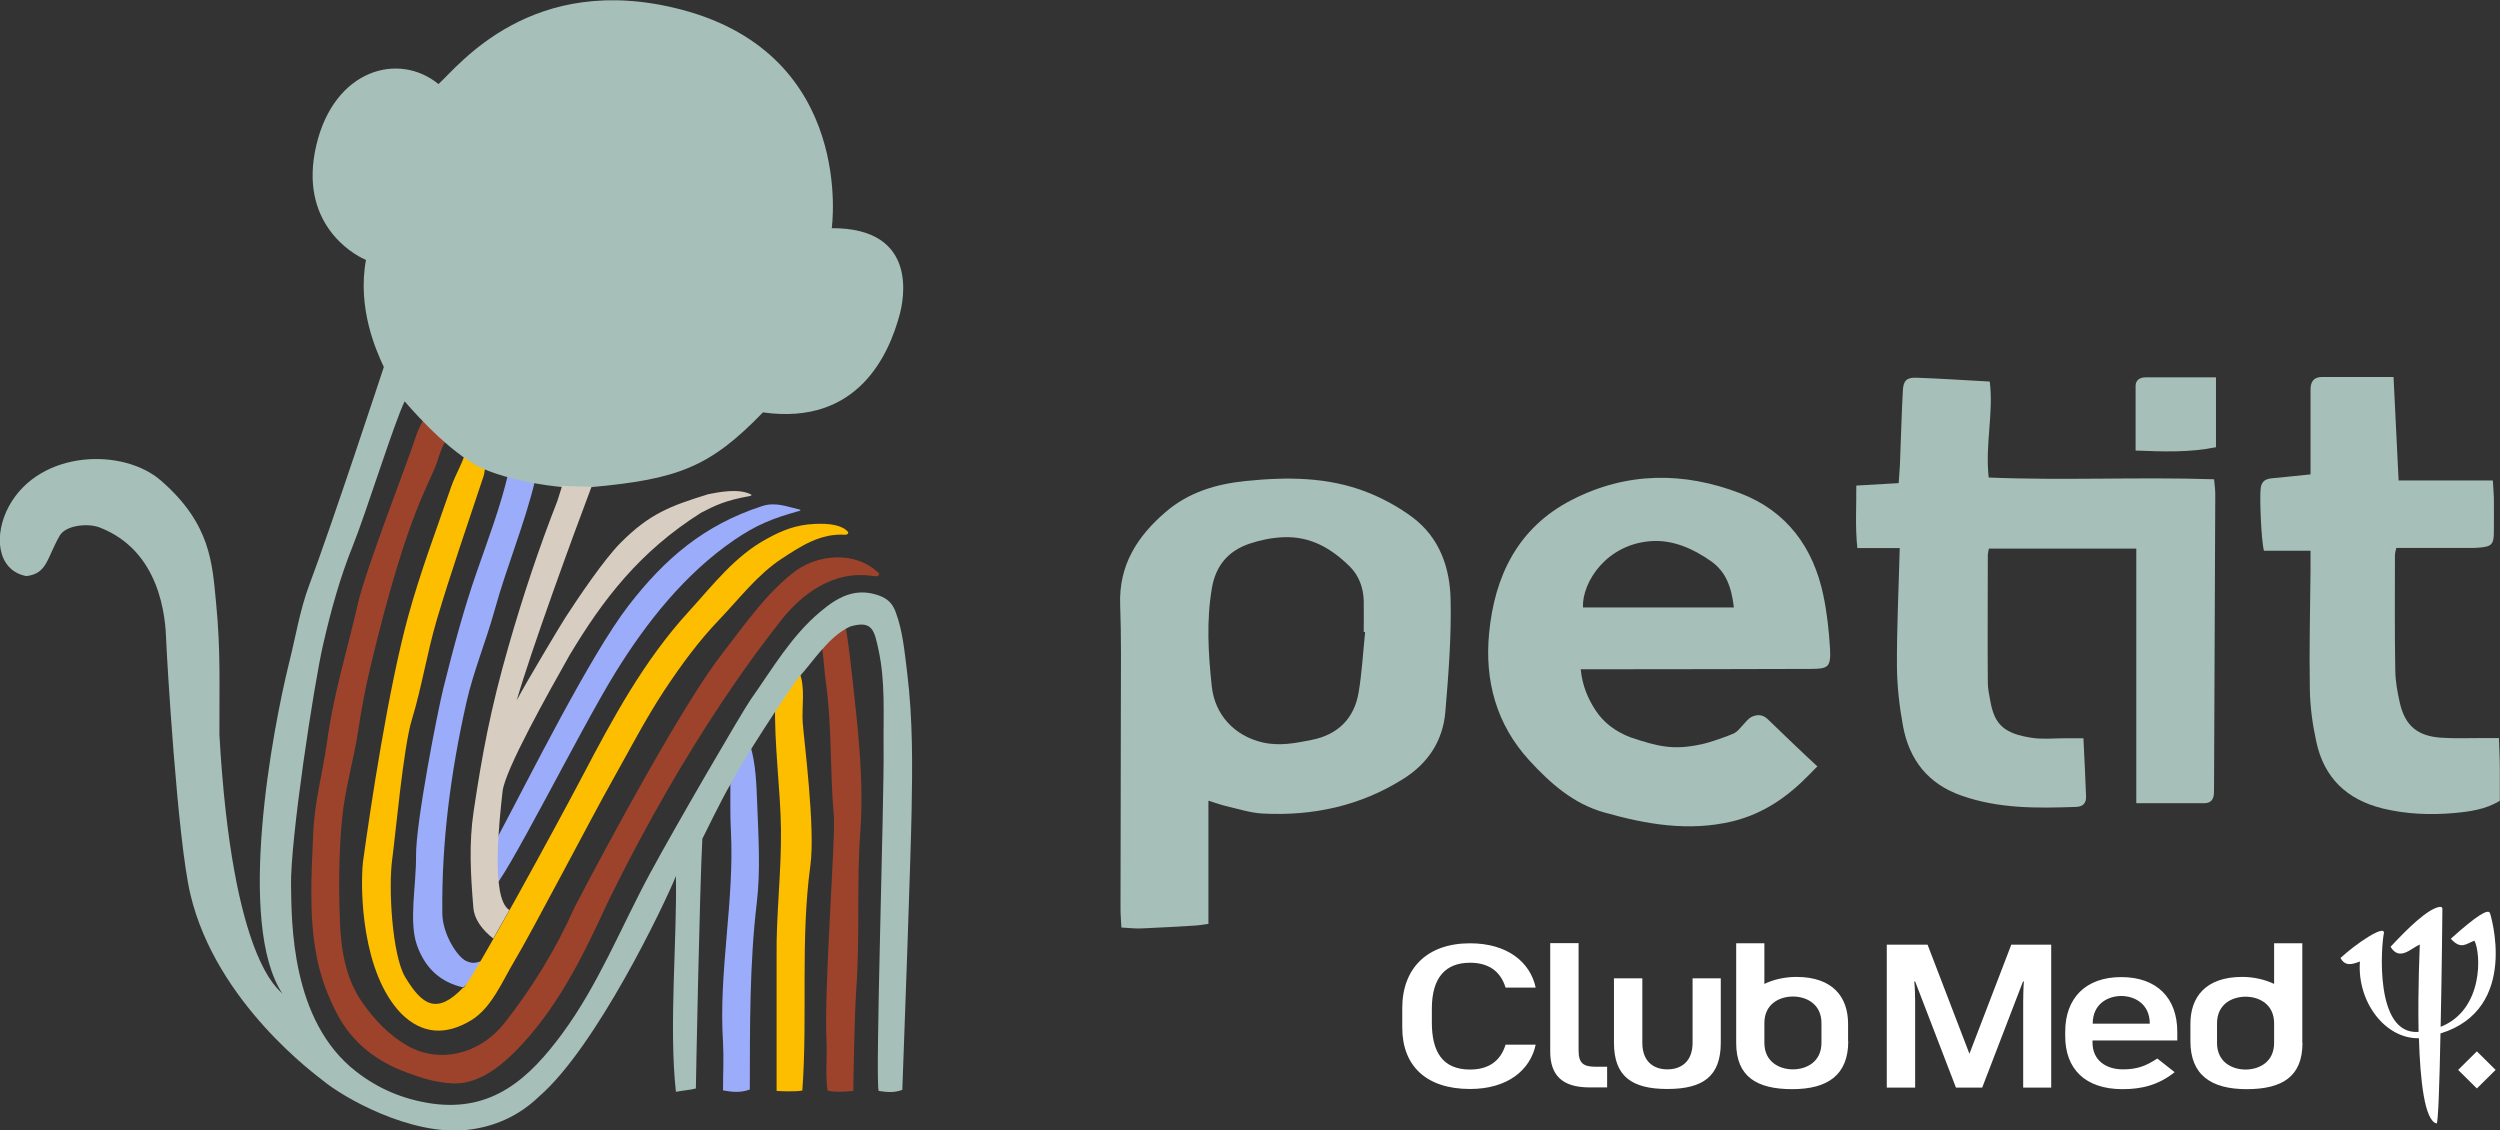
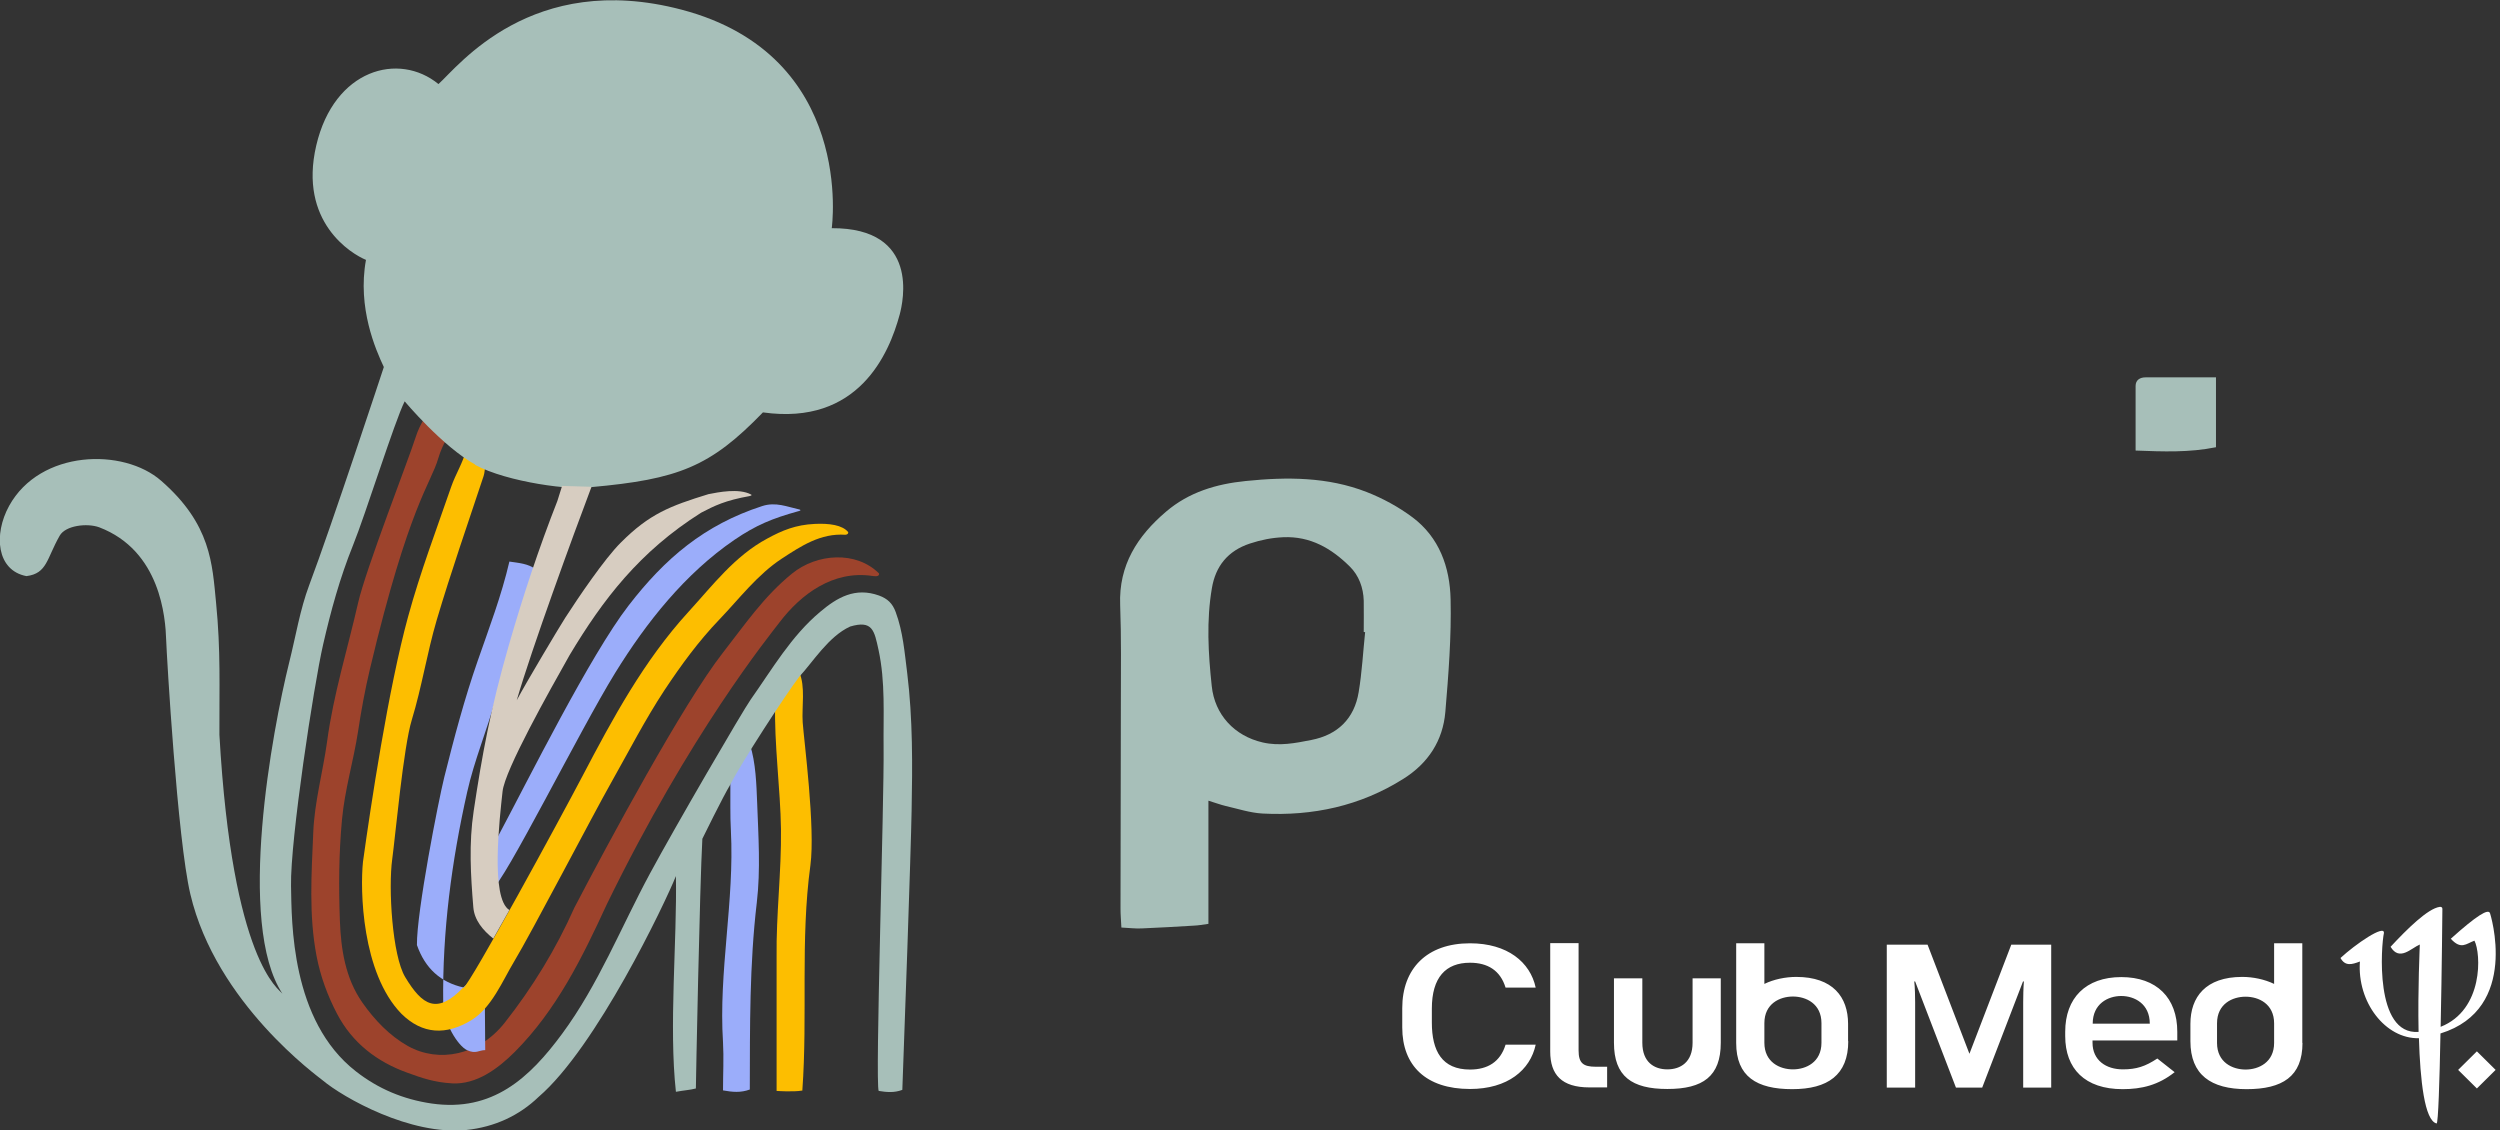
<svg xmlns="http://www.w3.org/2000/svg" viewBox="0 0 142.77 64.55">
  <rect x="0" y="0" width="142.77" height="64.55" fill="#333333" stroke="none" />
  <defs>
    <style>.cls-1{fill:#fff;}.cls-2{fill:#fdbe00;}.cls-3{fill:#9d432c;}.cls-4{fill:#a7bfb9;}.cls-5{fill:#d7cdc1;}.cls-6{fill:#9badfa;}.cls-7{mix-blend-mode:multiply;}.cls-8{isolation:isolate;}</style>
  </defs>
  <g class="cls-8">
    <g id="Calque_2">
      <g id="Calque_1-2">
        <g>
          <g>
            <path class="cls-1" d="m141.45,60.04l-1.07,1.06,1.07,1.06,1.07-1.06-1.07-1.06Zm-59.68-1.63v-.81c0-1.78.79-2.62,2.18-2.62,1.01,0,1.73.44,2.03,1.42h1.72c-.31-1.45-1.61-2.53-3.75-2.53-2.47,0-3.87,1.45-3.87,3.7v1.11c0,2.17,1.35,3.51,3.87,3.51,2.15,0,3.44-1.08,3.75-2.53h-1.72c-.3.98-1.02,1.42-2.03,1.42-1.6,0-2.18-1.06-2.18-2.68m8.99,3.7h1.02v-1.18h-.65c-.71,0-.98-.2-.98-.93v-6.13h-1.62v6.19c0,1.32.65,2.05,2.24,2.05m7.5-2.55v-3.68h-1.61v3.68c0,1.11-.69,1.52-1.44,1.52s-1.43-.41-1.43-1.52v-3.68h-1.62v3.68c0,1.92,1.02,2.64,3.05,2.64s3.05-.72,3.05-2.64m5.75,0c0,1.11-.88,1.52-1.63,1.52s-1.63-.41-1.63-1.52v-1.12c0-1.11.88-1.52,1.63-1.52s1.63.41,1.63,1.52v1.12Zm1.52-.09v-.99c0-1.53-.87-2.68-2.96-2.68-.62,0-1.29.14-1.82.4v-2.32h-1.61v5.69c0,1.92,1.17,2.64,3.2,2.64s3.2-.81,3.2-2.74m9.98,2.65h1.61v-8.16h-2.28l-2.39,6.23-2.39-6.23h-2.33v8.16h1.62v-4.87c0-.31-.01-.85-.05-1.19h.05l2.33,6.06h1.5l2.33-6.06h.05c-.03.35-.04.88-.04,1.19v4.87Zm3.98-3.65c0-1.14.88-1.58,1.63-1.58s1.63.44,1.63,1.58h-3.26Zm0,.96h4.83v-.5c0-1.93-1.17-3.12-3.2-3.12s-3.2,1.2-3.2,3.12v.25c0,1.86,1.12,3.03,3.28,3.03,1.09,0,2.04-.23,2.97-.97l-.99-.78c-.68.45-1.19.62-1.97.62-.96,0-1.73-.52-1.73-1.52v-.14Zm10.36.14c0,1.11-.88,1.52-1.63,1.52s-1.63-.41-1.63-1.52v-1.12c0-1.11.88-1.52,1.63-1.52s1.63.41,1.63,1.52v1.12Zm1.61,0v-5.69h-1.61v2.32c-.54-.26-1.2-.4-1.82-.4-2.09,0-2.96,1.15-2.96,2.68v.99c0,1.92,1.17,2.74,3.21,2.74s3.19-.72,3.19-2.64m10.71-7.4c-.08-.3-.77.13-2.24,1.45.59.65.88.28,1.35.11.38.72.53,3.95-1.93,4.92.07-3.26.1-6.74.1-6.74,0-.09-.08-.12-.15-.11-.68.09-1.88,1.28-2.81,2.28.51.84,1.16.09,1.67-.13,0,.14-.12,2.54-.07,4.99-2.54.19-2.13-4.98-1.98-5.64.06-.53-1.64.64-2.48,1.42.27.48.64.38,1.11.2-.17,2.32,1.46,4.43,3.37,4.38.07,2.39.32,4.71,1.01,4.87.09.02.17-2.42.22-5.14,4.57-1.41,2.83-6.87,2.83-6.87" />
-             <path class="cls-4" d="m113.58,31.33c-.03.17-.06.29-.06.41,0,2.41-.02,4.81,0,7.22,0,.37.08.74.15,1.11.24,1.31.78,1.83,2.39,2.07.61.09,1.25.02,1.87.02.31,0,.61,0,1.05,0,.06,1.16.11,2.24.15,3.32.02.38-.18.59-.56.6-2.22.08-4.43.11-6.57-.65-1.9-.67-2.96-2.04-3.32-3.95-.21-1.13-.34-2.29-.35-3.43-.01-2.21.1-4.42.16-6.75h-2.42c-.13-1.22-.05-2.33-.06-3.57.8-.05,1.56-.09,2.42-.14.02-.36.05-.69.07-1.01.06-1.43.09-2.87.17-4.3.03-.55.23-.73.77-.71,1.37.05,2.73.14,4.19.22.23,1.78-.27,3.57-.06,5.48,4.26.18,8.52-.04,12.87.1.03.31.07.58.07.84-.02,5.53-.05,11.06-.07,16.59,0,.19,0,.38-.01.56-.03.33-.21.51-.55.51-1.25,0-2.49,0-3.88,0v-14.54h-8.41Z" />
            <path class="cls-4" d="m77.97,36.1s-.06,0-.09-.01c0-.59.01-1.19,0-1.78-.02-.75-.28-1.45-.8-1.96-1.04-1.03-2.25-1.74-3.8-1.67-.66.03-1.26.15-1.9.36-1.27.42-1.96,1.3-2.17,2.54-.32,1.86-.21,3.73-.01,5.6.17,1.64,1.3,2.85,2.91,3.22.96.22,1.86.04,2.77-.14,1.5-.29,2.46-1.21,2.71-2.73.19-1.13.25-2.29.37-3.43m-8.95,9.62v7.04c-.34.05-.58.09-.81.1-1,.06-1.99.12-2.99.16-.36.02-.73-.03-1.17-.05-.02-.41-.05-.74-.05-1.08,0-3.94.02-7.87.02-11.81,0-1.84.03-3.69-.04-5.53-.09-2.28.99-3.94,2.62-5.33,1.3-1.11,2.86-1.58,4.55-1.75,2.35-.24,4.68-.24,6.91.63.92.36,1.82.85,2.61,1.44,1.54,1.15,2.14,2.86,2.18,4.68.05,2.14-.12,4.3-.3,6.44-.14,1.64-.98,2.93-2.4,3.82-2.46,1.55-5.17,2.13-8.04,1.98-.71-.04-1.4-.27-2.1-.43-.3-.07-.58-.18-1.01-.31" />
-             <path class="cls-4" d="m99.02,34.7c-.14-1.19-.46-2.06-1.32-2.66-1.01-.71-2.15-1.21-3.36-1.14-2.58.15-4,2.34-3.94,3.79h8.62Zm-8.75,3.52c.1.97.42,1.68.84,2.33.47.73,1.17,1.24,2.01,1.56,1.62.54,2.46.74,4.06.39.44-.09,1.47-.44,1.88-.64.28-.14.67-.77.95-.91.33-.16.65-.16.94.12.79.76,2.03,1.96,2.84,2.7,0,0-.17.15-.44.44-1.23,1.27-2.61,2.25-4.39,2.69-2.54.61-4.96.17-7.37-.51-1.73-.49-3.05-1.65-4.25-2.96-1.9-2.07-2.56-4.58-2.3-7.27.31-3.26,1.64-6.03,4.72-7.61,3.13-1.61,6.39-1.62,9.62-.38,2.65,1.01,4.18,3.09,4.75,5.84.21,1,.32,2.03.38,3.05.05,1.03-.09,1.14-1.11,1.14-3.78.01-7.56.02-11.34.02-.56,0-1.11,0-1.76,0" />
-             <path class="cls-4" d="m131.95,27.1v-2.41c0-.81,0-1.62,0-2.44,0-.45.18-.72.65-.72,1.34,0,2.68,0,4.09,0,.1,1.99.19,3.93.29,5.91h5.38c.02.34.05.67.06,1,0,.62.01,1.25,0,1.88,0,.79-.11.9-.92.96-.25.02-.5.01-.75.01-1.28,0-2.56,0-3.9,0-.02.09-.08.27-.08.44,0,2.19-.02,4.38.02,6.56.01.62.12,1.24.26,1.85.3,1.31,1.01,1.9,2.37,1.99.75.05,1.5.02,2.25.02.31,0,.62,0,1.04,0,.02.62.05,1.2.05,1.78,0,.59,0,1.18,0,1.8-.81.5-1.73.62-2.6.7-1.36.12-2.73.07-4.09-.26-2.06-.51-3.35-1.76-3.79-3.81-.22-1-.36-2.03-.37-3.05-.04-2.25.02-4.5.04-6.75,0-.34,0-.67,0-1.11h-2.66c-.16-.56-.26-3.19-.18-3.62.07-.39.32-.49.67-.52.68-.06,1.36-.14,2.18-.22" />
            <path class="cls-4" d="m126.55,21.53v4.01c-1.53.31-3.01.25-4.59.19,0-1.28,0-2.49,0-3.69,0-.34.25-.49.57-.49,1.31,0,2.61,0,4.02,0" />
          </g>
          <g>
            <g class="cls-7">
              <g>
                <path class="cls-3" d="m24.22,23.92c.44.36.88.72,1.31,1.08-.2.38-.38.75-.5,1.17-.42,1.46-1.67,2.65-3.9,12.02-.28,1.18-.5,2.37-.68,3.57-.26,1.69-.76,3.32-.92,5.05-.18,1.93-.19,3.85-.12,5.77.06,1.62.31,3.28,1.28,4.67.7,1,1.56,1.9,2.61,2.49,1.76.98,4.05.53,5.52-1.33,1.59-2.02,2.93-4.21,3.98-6.57,1.93-3.7,6.2-11.64,8.48-14.56,1.26-1.61,2.34-3.22,3.96-4.53,1.42-1.15,3.66-1.3,4.96,0,.04.22-.32.15-.39.14-2.23-.33-4.07,1.04-5.3,2.66-.58.76-5.09,6.31-9.86,16.1-1.39,3.02-2.86,6.02-5.25,8.42-.98.98-2.2,1.87-3.57,1.8-1.05-.06-1.74-.31-2.57-.61-1.73-.62-3.14-1.7-4.01-3.36-.54-1.03-.95-2.14-1.17-3.29-.45-2.34-.29-4.72-.19-7.08.07-1.73.55-3.45.79-5.18.36-2.7,1.17-5.28,1.77-7.92.44-1.93,2.87-8.15,3.29-9.47.12-.38.29-.73.49-1.06Z" />
-                 <path class="cls-3" d="m46.95,37.09c.14-.75.74-1.03,1.34-1.32.17,1.02.29,2.05.4,3.07.32,2.88.65,5.79.44,8.68-.22,2.99-.01,5.98-.23,8.95-.1,1.45-.17,5.43-.17,5.83,0,0-.97.12-1.47-.02-.13-.93-.02-1.88-.06-2.82-.15-3.1.53-11.67.42-12.86-.23-2.53-.1-5.07-.45-7.59-.09-.64-.12-1.29-.21-1.93Z" />
                <path class="cls-6" d="m28.11,50.78c-.51.32-.71-1.07.37-3.09,1.69-3.17,5.22-10.26,7.41-13.1,2.09-2.71,4.34-4.62,7.64-5.69.78-.25,1.41.04,2.14.2.12.05-.05.09-.1.1-1.47.41-2.38.78-3.63,1.63-2.82,1.93-5.02,4.7-6.81,7.6-2.04,3.31-6.34,11.98-7.03,12.35Z" />
                <path class="cls-2" d="m44.27,40.17c.46-.64.76-1.24,1.37-1.79.37.83.14,1.99.2,2.87.07,1.02.73,6.03.44,8.17-.58,4.28-.15,8.54-.46,12.86-.54.09-1.47.02-1.47.02-.01-2.05.01-5.6,0-7.65-.03-2.44.28-4.86.25-7.3-.03-2.26-.4-4.93-.33-7.18Z" />
                <path class="cls-6" d="m41.7,44.79c.18-.78.69-1.63,1.13-2.26.33,1,.37,2.29.41,3.32.07,1.9.2,3.82-.02,5.69-.42,3.55-.39,7.1-.4,10.68-.52.19-.97.15-1.53.05,0-.94.05-1.85,0-2.75-.26-4.05.66-8.05.45-12.09-.05-.87-.02-1.75-.03-2.63Z" />
-                 <path class="cls-6" d="m27.67,54.87c-.21.66-.71,1.09-1.21,1.52-1.29-.29-2.18-1.08-2.65-2.42s-.04-3.39-.05-5.09c-.02-1.89,1.23-8.25,1.56-9.58.56-2.24,1.15-4.47,1.91-6.65.65-1.87,1.36-3.73,1.81-5.67.53.08,1.07.11,1.52.45-.61,2.53-1.63,4.93-2.32,7.44-.49,1.77-1.21,3.48-1.61,5.27-.89,3.96-1.42,7.96-1.37,12.04.02,1.17.85,2.46,1.36,2.7s.67,0,1.04,0Z" />
+                 <path class="cls-6" d="m27.67,54.87c-.21.66-.71,1.09-1.21,1.52-1.29-.29-2.18-1.08-2.65-2.42c-.02-1.89,1.23-8.25,1.56-9.58.56-2.24,1.15-4.47,1.91-6.65.65-1.87,1.36-3.73,1.81-5.67.53.08,1.07.11,1.52.45-.61,2.53-1.63,4.93-2.32,7.44-.49,1.77-1.21,3.48-1.61,5.27-.89,3.96-1.42,7.96-1.37,12.04.02,1.17.85,2.46,1.36,2.7s.67,0,1.04,0Z" />
                <path class="cls-2" d="m26.46,56.39c-1.5,1.57-2.34,1.04-3.32-.59-.74-1.23-.97-5.08-.74-6.74.18-1.32.64-6.41,1.12-7.96.57-1.87.87-3.82,1.42-5.69.82-2.76,1.77-5.49,2.68-8.23.07-.21.05-.43.12-.63-.24-.46-.66-.69-1.12-.86-.18.74-.61,1.4-.85,2.1-.85,2.46-1.77,4.89-2.46,7.41-1.13,4.11-2.15,10.9-2.58,14.01-.17,1.58-.08,6.36,2.2,8.69,1.19,1.17,2.54,1.24,3.99.36,1.16-.71,1.78-2.25,2.43-3.33.99-1.64,4.53-8.43,5.55-10.23,1-1.77,1.93-3.59,3.05-5.29.95-1.43,1.94-2.79,3.14-4.04,1.15-1.2,2.16-2.55,3.56-3.47,1.09-.71,2.21-1.46,3.63-1.36.12-.01.17-.07.16-.15-.33-.41-1.09-.51-1.91-.47-1.09.05-1.86.37-2.72.84-1.86,1-3.11,2.67-4.5,4.19-2.54,2.78-4.32,6.08-6.04,9.36-1.36,2.59-6.31,11.69-6.81,12.12Z" />
                <path class="cls-4" d="m27.14,26.53c-1.85-1.01-4.03-3.61-4.03-3.61-.57,1.13-2.24,6.47-2.95,8.22-.75,1.86-1.27,3.76-1.71,5.68-.53,2.31-1.88,11.17-1.83,13.77.04,2.05-.02,7.69,3.7,10.59,1.28,1,2.7,1.6,4.33,1.84,3.48.5,5.59-1.46,7.45-3.98,2.08-2.82,3.36-6.08,5.01-9.14,1.46-2.71,5.32-9.33,5.76-9.95,1.23-1.74,2.31-3.62,3.97-5.01.97-.82,2-1.42,3.36-.93.49.18.77.45.95.94.42,1.13.51,2.32.66,3.5.32,2.61.3,5.24.25,7.85-.04,2.35-.43,13.35-.53,15.94-.47.18-.92.13-1.35.06-.21-.44.32-16.55.28-19.61-.02-1.87.11-3.74-.29-5.58-.24-1.1-.34-1.71-1.62-1.33-1.23.56-2.13,2.03-2.9,2.86-.75.97-3.33,4.94-3.94,6.16-.43.71-1.6,3.1-1.6,3.1-.15,2.71-.37,13.97-.37,14.26-.34.09-.65.1-1.14.19-.41-3.73.07-8.62,0-12.32-.62,1.55-4.55,9.79-7.84,12.61-1.11,1.07-2.51,1.72-4.12,1.89-3.2.33-7.04-1.85-8.22-2.84-.22-.19-6.08-4.38-7.55-10.63-.74-3.12-1.35-13.63-1.38-14.51-.04-1.26-.31-5.1-3.83-6.44-.7-.25-1.92-.1-2.25.48-.75,1.31-.71,2.16-1.9,2.31-1.7-.32-1.89-2.37-.99-4.01,1.77-3.21,6.53-3.33,8.69-1.43,2.85,2.49,2.91,4.74,3.13,6.97.27,2.72.18,4.8.19,7.53.74,13.02,3.43,14.54,3.6,14.79-2.64-4.01-.58-15.04.39-18.94.37-1.47.61-2.99,1.14-4.4,1.26-3.34,4.26-12.45,4.26-12.45-.46-.98-1.52-3.38-1.02-6.12-.83-.34-3.86-2.16-2.84-6.53s4.72-5.36,6.98-3.51c1.12-1,5.31-6.5,13.88-4.25,9.97,2.62,8.58,12.48,8.58,12.48,5.05-.02,4.07,4.22,3.88,4.93-.6,2.23-2.35,6.36-7.81,5.59-3.01,3.11-4.82,3.82-9.83,4.27-.95.21-4.77-.27-6.62-1.28Z" />
              </g>
            </g>
            <path class="cls-5" d="m32.1,27.75l-.27.86c-1.06,2.7-1.97,5.45-2.77,8.23-1.06,3.68-1.53,6.28-2.01,9.48-.28,1.85-.17,3.67-.02,5.49.06.74.55,1.32,1.14,1.79l.92-1.63c-1.1-.66-.55-5.29-.39-6.77.13-1.23,2.67-5.73,3.83-7.79,1.9-3.17,3.99-5.91,7.51-8.13.77-.4,1.37-.7,2.77-.95,0,0,.18-.04.08-.09-.69-.37-1.87-.13-2.43-.02-2.21.68-3.37,1.13-5,2.76-.94.93-2.45,3.17-3.18,4.3-.34.53-2.21,3.66-2.77,4.71.86-2.96,3.22-9.41,4.27-12.19l-1.69-.05Z" />
          </g>
        </g>
      </g>
    </g>
  </g>
</svg>